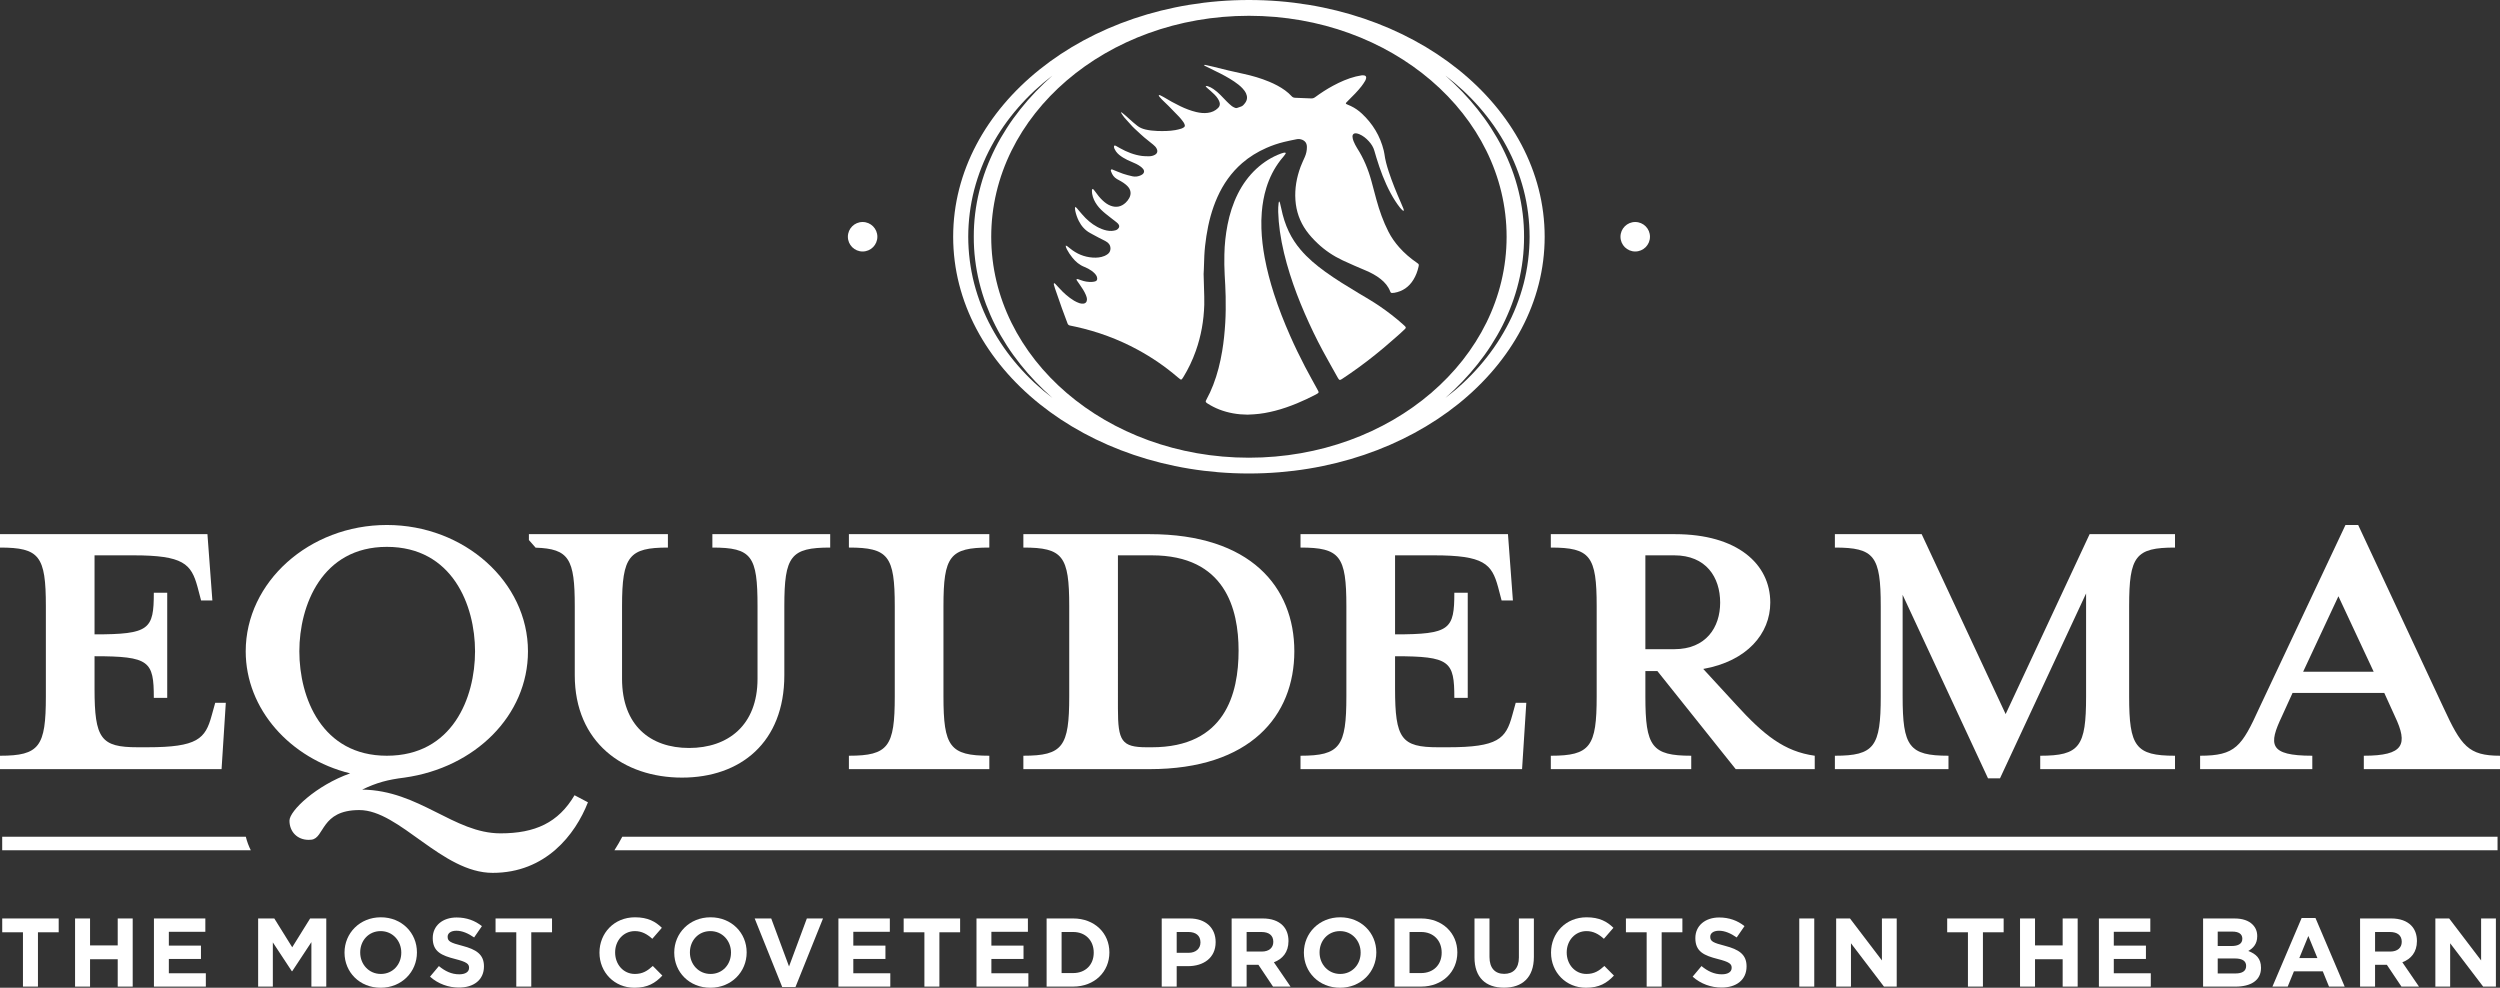
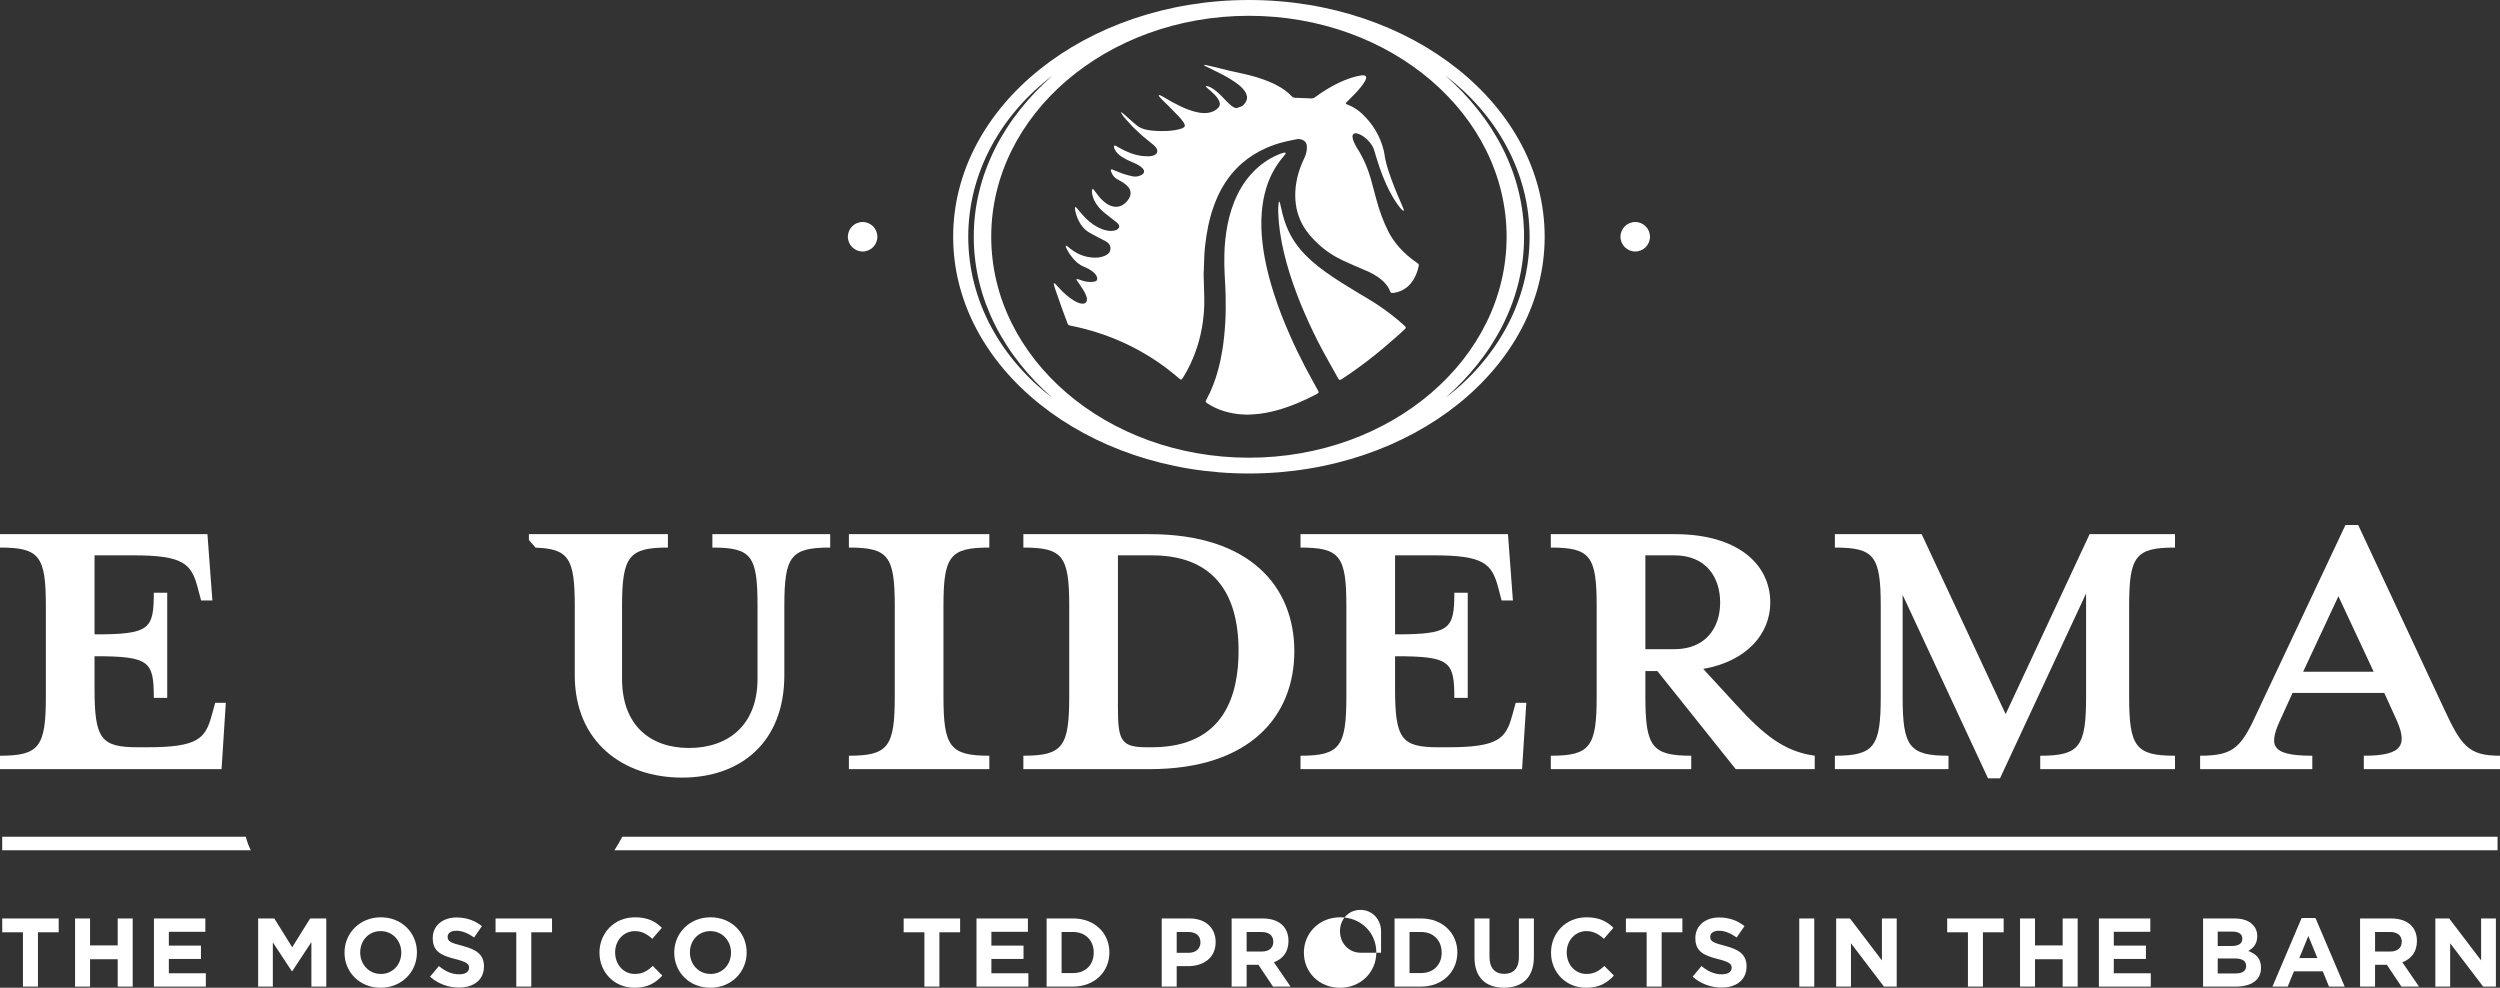
<svg xmlns="http://www.w3.org/2000/svg" version="1.1" id="Layer_1" x="0px" y="0px" width="254.608px" height="100.597px" viewBox="0 0 254.608 100.597" enable-background="new 0 0 254.608 100.597" xml:space="preserve">
  <rect x="0" y="0" width="254.608" height="100.597" fill="#333333" stroke="none" />
  <g>
    <polygon fill="#FFFFFF" points="0.227,94.947 2.338,94.947 2.338,100.478 3.865,100.478 3.865,94.947 5.977,94.947 5.977,93.539    0.227,93.539  " />
    <polygon fill="#FFFFFF" points="11.988,96.284 9.171,96.284 9.171,93.539 7.645,93.539 7.645,100.479 9.171,100.479 9.171,97.692    11.988,97.692 11.988,100.479 13.514,100.479 13.514,93.539 11.988,93.539  " />
    <polygon fill="#FFFFFF" points="17.195,97.663 20.466,97.663 20.466,96.304 17.195,96.304 17.195,94.897 20.913,94.897    20.913,93.539 15.678,93.539 15.678,100.479 20.963,100.479 20.963,99.121 17.195,99.121  " />
    <polygon fill="#FFFFFF" points="29.76,96.473 27.936,93.539 26.29,93.539 26.29,100.479 27.787,100.479 27.787,95.977    29.72,98.912 29.76,98.912 31.713,95.949 31.713,100.479 33.229,100.479 33.229,93.539 31.584,93.539  " />
    <path fill="#FFFFFF" d="M38.785,93.42c-2.142,0-3.698,1.616-3.698,3.589v0.019c0,1.973,1.536,3.568,3.677,3.568   c2.142,0,3.698-1.616,3.698-3.588v-0.021C42.463,95.015,40.926,93.42,38.785,93.42z M40.868,97.029   c0,1.189-0.853,2.161-2.082,2.161c-1.23,0-2.102-0.992-2.102-2.18v-0.021c0-1.19,0.853-2.162,2.082-2.162   c1.229,0,2.102,0.993,2.102,2.183V97.029z" />
    <path fill="#FFFFFF" d="M47.086,96.325c-1.2-0.308-1.497-0.457-1.497-0.912v-0.019c0-0.337,0.307-0.605,0.892-0.605   c0.585,0,1.189,0.258,1.805,0.684l0.794-1.152c-0.705-0.565-1.567-0.882-2.579-0.882c-1.417,0-2.429,0.832-2.429,2.092v0.019   c0,1.379,0.903,1.765,2.3,2.122c1.16,0.297,1.399,0.495,1.399,0.883v0.019c0,0.407-0.377,0.653-1.002,0.653   c-0.793,0-1.447-0.326-2.07-0.84l-0.904,1.079c0.834,0.744,1.895,1.111,2.945,1.111c1.497,0,2.548-0.775,2.548-2.152v-0.02   C49.287,97.196,48.494,96.691,47.086,96.325z" />
    <polygon fill="#FFFFFF" points="50.469,94.947 52.58,94.947 52.58,100.478 54.107,100.478 54.107,94.947 56.22,94.947    56.22,93.539 50.469,93.539  " />
    <path fill="#FFFFFF" d="M64.659,99.19c-1.189,0-2.012-0.992-2.012-2.18v-0.021c0-1.19,0.843-2.162,2.012-2.162   c0.694,0,1.239,0.299,1.775,0.783l0.972-1.119c-0.644-0.633-1.428-1.07-2.736-1.07c-2.131,0-3.618,1.616-3.618,3.589v0.019   c0,1.992,1.516,3.568,3.559,3.568c1.339,0,2.132-0.477,2.845-1.24l-0.972-0.98C65.939,98.873,65.452,99.19,64.659,99.19z" />
    <path fill="#FFFFFF" d="M72.365,93.42c-2.141,0-3.698,1.616-3.698,3.589v0.019c0,1.973,1.537,3.568,3.678,3.568   c2.141,0,3.697-1.616,3.697-3.588v-0.021C76.043,95.015,74.506,93.42,72.365,93.42z M74.447,97.029   c0,1.189-0.852,2.161-2.082,2.161c-1.23,0-2.102-0.992-2.102-2.18v-0.021c0-1.19,0.853-2.162,2.083-2.162   c1.229,0,2.102,0.993,2.102,2.183V97.029z" />
-     <polygon fill="#FFFFFF" points="80.358,98.427 78.544,93.539 76.859,93.539 79.665,100.528 81.012,100.528 83.818,93.539    82.172,93.539  " />
-     <polygon fill="#FFFFFF" points="86.904,97.663 90.176,97.663 90.176,96.304 86.904,96.304 86.904,94.897 90.623,94.897    90.623,93.539 85.387,93.539 85.387,100.479 90.671,100.479 90.671,99.121 86.904,99.121  " />
    <polygon fill="#FFFFFF" points="92.032,94.947 94.144,94.947 94.144,100.478 95.671,100.478 95.671,94.947 97.782,94.947    97.782,93.539 92.032,93.539  " />
    <polygon fill="#FFFFFF" points="100.966,97.663 104.238,97.663 104.238,96.304 100.966,96.304 100.966,94.897 104.685,94.897    104.685,93.539 99.449,93.539 99.449,100.479 104.733,100.479 104.733,99.121 100.966,99.121  " />
    <path fill="#FFFFFF" d="M109.297,93.539h-2.707v6.939h2.707c2.18,0,3.687-1.517,3.687-3.47v-0.019   C112.984,95.035,111.477,93.539,109.297,93.539z M111.389,97.029c0,1.229-0.844,2.071-2.093,2.071h-1.18v-4.183h1.18   c1.249,0,2.093,0.862,2.093,2.092V97.029z" />
    <path fill="#FFFFFF" d="M121.149,93.539h-2.836v6.939h1.525v-2.082h1.16c1.558,0,2.807-0.833,2.807-2.438v-0.022   C123.805,94.521,122.805,93.539,121.149,93.539z M122.258,95.988c0,0.595-0.446,1.05-1.209,1.05h-1.211v-2.122h1.182   c0.763,0,1.238,0.366,1.238,1.051V95.988z" />
    <path fill="#FFFFFF" d="M131.223,95.849v-0.019c0-0.657-0.208-1.202-0.595-1.589c-0.455-0.455-1.139-0.702-2.023-0.702h-3.171   v6.939h1.526v-2.222h1.2l1.488,2.222h1.785L129.737,98C130.618,97.673,131.223,96.969,131.223,95.849z M129.677,95.928   c0,0.586-0.427,0.982-1.17,0.982h-1.547v-1.992h1.517c0.744,0,1.2,0.337,1.2,0.991V95.928z" />
-     <path fill="#FFFFFF" d="M136.49,93.42c-2.14,0-3.698,1.616-3.698,3.589v0.019c0,1.973,1.536,3.568,3.678,3.568   c2.142,0,3.699-1.616,3.699-3.588v-0.021C140.17,95.015,138.631,93.42,136.49,93.42z M138.572,97.029   c0,1.189-0.851,2.161-2.081,2.161c-1.229,0-2.102-0.992-2.102-2.18v-0.021c0-1.19,0.853-2.162,2.082-2.162   c1.23,0,2.101,0.993,2.101,2.183V97.029z" />
+     <path fill="#FFFFFF" d="M136.49,93.42c-2.14,0-3.698,1.616-3.698,3.589v0.019c0,1.973,1.536,3.568,3.678,3.568   c2.142,0,3.699-1.616,3.699-3.588v-0.021C140.17,95.015,138.631,93.42,136.49,93.42z M138.572,97.029   c-1.229,0-2.102-0.992-2.102-2.18v-0.021c0-1.19,0.853-2.162,2.082-2.162   c1.23,0,2.101,0.993,2.101,2.183V97.029z" />
    <path fill="#FFFFFF" d="M144.733,93.539h-2.707v6.939h2.707c2.179,0,3.687-1.517,3.687-3.47v-0.019   C148.42,95.035,146.912,93.539,144.733,93.539z M146.825,97.029c0,1.229-0.844,2.071-2.092,2.071h-1.181v-4.183h1.181   c1.248,0,2.092,0.862,2.092,2.092V97.029z" />
    <path fill="#FFFFFF" d="M154.689,97.514c0,1.101-0.566,1.667-1.498,1.667c-0.932,0-1.497-0.587-1.497-1.717V93.54h-1.527v3.965   c0,2.041,1.139,3.084,3.005,3.084c1.862,0,3.043-1.032,3.043-3.134V93.54h-1.526V97.514z" />
    <path fill="#FFFFFF" d="M161.571,99.19c-1.19,0-2.012-0.992-2.012-2.18v-0.021c0-1.19,0.843-2.162,2.012-2.162   c0.694,0,1.241,0.299,1.774,0.783l0.972-1.119c-0.644-0.633-1.427-1.07-2.736-1.07c-2.13,0-3.619,1.616-3.619,3.589v0.019   c0,1.992,1.517,3.568,3.56,3.568c1.338,0,2.132-0.477,2.845-1.24l-0.971-0.98C162.851,98.873,162.366,99.19,161.571,99.19z" />
    <polygon fill="#FFFFFF" points="165.589,94.947 167.701,94.947 167.701,100.478 169.228,100.478 169.228,94.947 171.34,94.947    171.34,93.539 165.589,93.539  " />
    <path fill="#FFFFFF" d="M175.674,96.325c-1.199-0.308-1.497-0.457-1.497-0.912v-0.019c0-0.337,0.307-0.605,0.892-0.605   c0.585,0,1.19,0.258,1.803,0.684l0.794-1.152c-0.704-0.565-1.566-0.882-2.578-0.882c-1.417,0-2.428,0.832-2.428,2.092v0.019   c0,1.379,0.901,1.765,2.299,2.122c1.161,0.297,1.399,0.495,1.399,0.883v0.019c0,0.407-0.377,0.653-1.003,0.653   c-0.792,0-1.446-0.326-2.07-0.84l-0.902,1.079c0.833,0.744,1.893,1.111,2.944,1.111c1.497,0,2.548-0.775,2.548-2.152v-0.02   C177.874,97.196,177.082,96.691,175.674,96.325z" />
    <rect x="183.243" y="93.539" fill="#FFFFFF" width="1.527" height="6.94" />
    <polygon fill="#FFFFFF" points="191.661,97.812 188.409,93.539 187,93.539 187,100.479 188.508,100.479 188.508,96.066    191.869,100.479 193.167,100.479 193.167,93.539 191.661,93.539  " />
    <polygon fill="#FFFFFF" points="198.308,94.947 200.421,94.947 200.421,100.478 201.947,100.478 201.947,94.947 204.058,94.947    204.058,93.539 198.308,93.539  " />
    <polygon fill="#FFFFFF" points="210.068,96.284 207.253,96.284 207.253,93.539 205.726,93.539 205.726,100.479 207.253,100.479    207.253,97.692 210.068,97.692 210.068,100.479 211.596,100.479 211.596,93.539 210.068,93.539  " />
    <polygon fill="#FFFFFF" points="215.275,97.663 218.548,97.663 218.548,96.304 215.275,96.304 215.275,94.897 218.995,94.897    218.995,93.539 213.759,93.539 213.759,100.479 219.043,100.479 219.043,99.121 215.275,99.121  " />
    <path fill="#FFFFFF" d="M228.971,96.85c0.494-0.278,0.912-0.713,0.912-1.497v-0.019c0-0.477-0.158-0.863-0.477-1.18   c-0.396-0.396-1.021-0.613-1.813-0.613h-3.223v6.939h3.302c1.566,0,2.597-0.634,2.597-1.903v-0.021   C230.269,97.623,229.773,97.157,228.971,96.85z M225.858,94.877h1.506c0.644,0,1.001,0.257,1.001,0.713v0.019   c0,0.515-0.426,0.736-1.099,0.736h-1.407V94.877z M228.752,98.387c0,0.515-0.406,0.753-1.08,0.753h-1.813v-1.526h1.763   c0.784,0,1.131,0.287,1.131,0.754V98.387z" />
    <path fill="#FFFFFF" d="M234.407,93.49l-2.975,6.988h1.556l0.634-1.557h2.937l0.634,1.557h1.596l-2.975-6.988H234.407z    M234.169,97.573l0.92-2.25l0.923,2.25H234.169z" />
    <path fill="#FFFFFF" d="M246.148,95.849v-0.019c0-0.657-0.208-1.202-0.595-1.589c-0.456-0.455-1.14-0.702-2.023-0.702h-3.173v6.939   h1.527v-2.222h1.2l1.488,2.222h1.785L244.662,98C245.544,97.673,246.148,96.969,246.148,95.849z M244.601,95.928   c0,0.586-0.427,0.982-1.169,0.982h-1.548v-1.992h1.517c0.745,0,1.2,0.337,1.2,0.991V95.928z" />
    <polygon fill="#FFFFFF" points="252.684,97.812 249.431,93.539 248.025,93.539 248.025,100.479 249.532,100.479 249.532,96.066    252.892,100.479 254.19,100.479 254.19,93.539 252.684,93.539  " />
    <path fill="#FFFFFF" d="M58.536,61.731v7.043c0,6.827,4.959,10.42,10.923,10.42c5.965,0,10.42-3.593,10.42-10.42v-7.043   c0-5.102,0.647-5.965,4.671-5.965v-1.365H72.55v1.365c4.024,0,4.599,0.862,4.599,5.965v7.402c0,4.743-3.018,7.043-6.971,7.043   s-6.827-2.3-6.827-7.043v-7.402c0-5.102,0.719-5.965,4.671-5.965v-1.365H53.865v0.597c0.235,0.254,0.463,0.514,0.681,0.778   C57.964,55.884,58.536,56.932,58.536,61.731z" />
    <path fill="#FFFFFF" d="M100.756,76.966c-4.024,0-4.671-0.934-4.671-6.037v-9.199c0-5.102,0.647-5.965,4.671-5.965v-1.365H86.455   v1.365c4.024,0,4.671,0.862,4.671,5.965v9.199c0,5.102-0.647,6.037-4.671,6.037v1.365h14.301V76.966z" />
    <path fill="#FFFFFF" d="M104.223,76.966v1.365h12.864c10.276,0,14.732-5.462,14.732-12.001c0-6.54-4.456-11.929-14.732-11.929   h-12.864v1.365c4.024,0,4.671,0.862,4.671,5.965v9.199C108.894,76.032,108.247,76.966,104.223,76.966z M113.853,56.557   c0,0,3.162,0,3.449,0c7.474,0,8.839,5.462,8.839,9.702c0,4.384-1.365,9.845-8.839,9.845h-0.503c-2.587,0-2.946-0.647-2.946-3.952   V56.557z" />
    <path fill="#FFFFFF" d="M132.448,76.966v1.365h22.565l0.431-6.755h-1.078l-0.359,1.294c-0.647,2.371-1.437,3.234-6.54,3.234h-1.006   c-3.737,0-4.384-0.862-4.384-5.965v-3.306c5.605,0,6.037,0.503,6.037,4.24h1.365V60.366h-1.365c0,3.737-0.431,4.24-6.037,4.24   v-8.049h3.953c5.102,0,5.893,0.862,6.54,3.234l0.359,1.365h1.15l-0.503-6.755h-21.128v1.365c4.024,0,4.671,0.862,4.671,5.965v9.199   C137.119,76.032,136.473,76.966,132.448,76.966z" />
    <path fill="#FFFFFF" d="M172.241,76.966c-4.024,0-4.671-0.934-4.671-6.037v-2.587h1.222l7.977,9.989h8.049v-1.365   c-3.09-0.431-5.174-2.084-8.049-5.246l-3.306-3.593c4.456-0.791,6.827-3.593,6.827-6.755c0-3.952-3.378-6.971-9.702-6.971H157.94   v1.365c4.024,0,4.671,0.862,4.671,5.965v9.199c0,5.102-0.647,6.037-4.671,6.037v1.365h14.301V76.966z M167.57,56.557h2.946   c3.234,0,4.671,2.228,4.671,4.815c0,2.515-1.437,4.743-4.671,4.743h-2.946V56.557z" />
    <path fill="#FFFFFF" d="M198.441,76.966c-4.024,0-4.671-0.934-4.671-6.037V60.581l8.695,18.685h1.222l8.767-18.828V70.93   c0,5.102-0.647,6.037-4.671,6.037v1.365h13.726v-1.365c-4.024,0-4.671-0.934-4.671-6.037v-9.199c0-5.102,0.647-5.965,4.671-5.965   v-1.365h-8.696l-8.552,18.325l-8.552-18.325h-8.839v1.365c4.024,0,4.671,0.862,4.671,5.965v9.199c0,5.102-0.647,6.037-4.671,6.037   v1.365h11.57V76.966z" />
    <path fill="#FFFFFF" d="M248.859,72.079l-8.695-18.613h-1.294l-8.767,18.613c-1.797,3.953-2.443,4.887-6.037,4.887v1.365h11.426   v-1.365c-4.456,0-4.456-1.15-3.09-4.024l1.078-2.371h9.342l1.078,2.371c1.365,2.875,0.934,4.024-3.162,4.024v1.365h13.87v-1.365   C251.374,76.966,250.655,75.96,248.859,72.079z M234.558,68.414l3.593-7.689l3.593,7.689H234.558z" />
    <path fill="#FFFFFF" d="M62.573,86.597h191.785v-1.38H63.374C63.141,85.663,62.875,86.127,62.573,86.597z" />
    <path fill="#FFFFFF" d="M0.224,85.217v1.38h25.32c-0.218-0.433-0.39-0.895-0.509-1.38H0.224z" />
-     <path fill="#FFFFFF" d="M59.878,81.709l-1.365-0.719c-1.653,2.803-4.024,3.881-7.546,3.881c-4.743,0-8.264-4.384-14.085-4.456   c1.509-0.719,2.587-1.006,4.312-1.222C48.38,78.188,53.77,72.87,53.77,66.33c0-7.043-6.468-12.864-14.373-12.864   c-7.905,0-14.373,5.821-14.373,12.864c0,5.893,4.527,10.923,10.636,12.432c-3.449,1.222-6.18,3.809-6.18,4.815   c0,1.132,0.803,1.956,1.95,1.956c0.09,0,0.183-0.005,0.278-0.016c1.365-0.144,0.934-3.018,4.887-3.018   c4.096,0,8.408,6.396,13.582,6.396C55.567,88.895,58.585,85.015,59.878,81.709z M30.486,66.33c0-4.671,2.3-10.636,8.911-10.636   c6.683,0,8.983,5.965,8.983,10.636c0,4.743-2.3,10.636-8.983,10.636C32.786,76.966,30.486,71.073,30.486,66.33z" />
    <path fill="#FFFFFF" d="M21.918,71.576l-0.278,1l-0.082,0.293c-0.647,2.371-1.437,3.234-6.54,3.234h-1.006   c-3.737,0-4.384-0.862-4.384-5.965v-3.306c5.605,0,6.037,0.503,6.037,4.24h1.365V60.366h-1.365c0,3.737-0.431,4.24-6.037,4.24   v-8.049h3.953c5.102,0,5.893,0.862,6.54,3.234l0.359,1.365h0.754h0.395l-0.066-0.887l-0.437-5.868H0v1.365   c4.024,0,4.671,0.862,4.671,5.965v9.199c0,5.102-0.647,6.037-4.671,6.037v1.365h22.565l0.224-3.501l0.208-3.254H21.918z" />
    <circle fill="#FFFFFF" cx="87.852" cy="24.111" r="1.502" />
    <circle fill="#FFFFFF" cx="166.537" cy="24.111" r="1.502" />
    <path fill="#FFFFFF" d="M127.194,0c-16.635,0-30.12,10.795-30.12,24.111s13.485,24.111,30.12,24.111   c16.635,0,30.12-10.795,30.12-24.111S143.829,0,127.194,0z M100.973,33.347c-0.765-1.407-1.353-2.912-1.759-4.465   c-0.401-1.555-0.601-3.163-0.606-4.77c0.004-1.607,0.205-3.215,0.605-4.77c0.202-0.777,0.452-1.541,0.745-2.288   c0.076-0.185,0.148-0.372,0.228-0.556c0.082-0.183,0.158-0.368,0.245-0.549c0.088-0.18,0.171-0.362,0.263-0.54   c0.093-0.177,0.181-0.357,0.278-0.532c1.52-2.822,3.686-5.26,6.208-7.177c-1.184,1.053-2.289,2.191-3.267,3.426   c-0.491,0.616-0.953,1.254-1.378,1.915c-0.425,0.661-0.821,1.34-1.173,2.04c-0.09,0.174-0.171,0.352-0.257,0.528   c-0.085,0.176-0.161,0.357-0.242,0.535c-0.08,0.179-0.152,0.361-0.229,0.541c-0.075,0.181-0.142,0.365-0.214,0.547   c-0.274,0.733-0.504,1.481-0.688,2.241c-0.374,1.517-0.564,3.078-0.559,4.64c-0.006,1.562,0.186,3.123,0.559,4.64   c0.184,0.759,0.415,1.508,0.689,2.241c0.276,0.732,0.589,1.451,0.942,2.151c0.352,0.7,0.749,1.379,1.173,2.04   c0.425,0.661,0.887,1.299,1.378,1.915c0.979,1.235,2.083,2.373,3.268,3.426C104.658,38.607,102.493,36.168,100.973,33.347z    M127.194,46.614c-14.494,0-26.244-10.075-26.244-22.503S112.7,1.609,127.194,1.609c14.494,0,26.244,10.075,26.244,22.503   S141.689,46.614,127.194,46.614z M155.174,19.342c0.401,1.555,0.601,3.163,0.606,4.77c-0.004,1.607-0.205,3.215-0.605,4.77   c-0.202,0.777-0.452,1.541-0.745,2.288c-0.076,0.185-0.148,0.372-0.228,0.556c-0.082,0.183-0.158,0.368-0.245,0.549   c-0.088,0.18-0.171,0.362-0.263,0.54c-0.093,0.177-0.181,0.357-0.278,0.532c-1.52,2.822-3.685,5.26-6.208,7.177   c1.184-1.053,2.289-2.191,3.267-3.426c0.491-0.616,0.953-1.254,1.378-1.915c0.425-0.661,0.821-1.34,1.173-2.04   c0.09-0.174,0.171-0.352,0.257-0.528c0.085-0.176,0.161-0.357,0.242-0.535c0.08-0.179,0.152-0.361,0.229-0.541   c0.075-0.181,0.142-0.365,0.214-0.547c0.274-0.733,0.504-1.481,0.688-2.241c0.374-1.517,0.564-3.078,0.559-4.64   c0.006-1.562-0.186-3.123-0.559-4.64c-0.184-0.759-0.414-1.508-0.689-2.241c-0.276-0.732-0.589-1.451-0.942-2.151   c-0.352-0.7-0.749-1.379-1.173-2.04c-0.425-0.661-0.887-1.299-1.378-1.915c-0.979-1.235-2.083-2.373-3.268-3.426   c2.522,1.917,4.688,4.356,6.208,7.178C154.18,16.283,154.768,17.788,155.174,19.342z" />
    <path fill="#FFFFFF" d="M122.782,8.793c0.093-0.059,0.16-0.035,0.224-0.014c0.207,0.067,0.397,0.167,0.576,0.291   c0.26,0.18,0.499,0.385,0.72,0.61c0.22,0.225,0.433,0.458,0.657,0.679c0.159,0.158,0.324,0.311,0.499,0.45   c0.096,0.076,0.216,0.123,0.329,0.175c0.073,0.034,0.151,0.028,0.228,0.001c0.134-0.047,0.271-0.088,0.403-0.143   c0.07-0.029,0.139-0.073,0.192-0.126c0.08-0.078,0.152-0.166,0.216-0.257c0.206-0.294,0.226-0.607,0.081-0.933   c-0.091-0.204-0.224-0.378-0.376-0.539c-0.248-0.262-0.532-0.479-0.83-0.68c-0.599-0.404-1.236-0.741-1.887-1.053   c-0.362-0.174-0.72-0.355-1.079-0.534c-0.039-0.02-0.074-0.049-0.122-0.082c0.07-0.05,0.126-0.032,0.178-0.02   c0.265,0.059,0.532,0.113,0.795,0.182c1.01,0.266,2.029,0.497,3.05,0.719c0.896,0.195,1.775,0.448,2.622,0.802   c0.567,0.237,1.112,0.516,1.611,0.878c0.249,0.181,0.478,0.385,0.686,0.61c0.099,0.107,0.211,0.145,0.355,0.149   c0.535,0.014,1.07,0.034,1.604,0.064c0.161,0.009,0.29-0.028,0.419-0.123c0.585-0.43,1.192-0.826,1.832-1.17   c0.736-0.396,1.497-0.732,2.31-0.937c0.192-0.048,0.388-0.086,0.584-0.116c0.092-0.014,0.191-0.011,0.282,0.006   c0.147,0.027,0.217,0.126,0.19,0.273c-0.017,0.096-0.05,0.195-0.1,0.277c-0.117,0.191-0.238,0.381-0.376,0.557   c-0.395,0.504-0.845,0.957-1.302,1.404c-0.083,0.081-0.167,0.163-0.243,0.251c-0.069,0.08-0.058,0.125,0.039,0.169   c0.141,0.065,0.287,0.12,0.427,0.187c0.409,0.194,0.778,0.451,1.108,0.757c1.117,1.037,1.876,2.29,2.241,3.775   c0.028,0.113,0.052,0.228,0.067,0.343c0.079,0.606,0.242,1.192,0.431,1.772c0.36,1.106,0.802,2.179,1.27,3.242   c0.08,0.182,0.157,0.365,0.231,0.549c0.028,0.071,0.055,0.145,0.026,0.245c-0.039-0.02-0.076-0.03-0.1-0.053   c-0.087-0.084-0.177-0.166-0.252-0.259c-0.367-0.46-0.678-0.958-0.958-1.475c-0.628-1.159-1.083-2.388-1.466-3.646   c-0.068-0.223-0.137-0.446-0.197-0.671c-0.103-0.386-0.312-0.709-0.577-0.999c-0.277-0.302-0.591-0.556-0.972-0.717   c-0.098-0.042-0.205-0.071-0.311-0.084c-0.233-0.028-0.392,0.114-0.374,0.348c0.011,0.148,0.043,0.302,0.101,0.438   c0.103,0.241,0.215,0.483,0.357,0.703c0.679,1.052,1.148,2.192,1.475,3.395c0.17,0.625,0.332,1.252,0.503,1.876   c0.309,1.127,0.697,2.224,1.23,3.267c0.292,0.572,0.66,1.093,1.085,1.574c0.538,0.609,1.151,1.13,1.819,1.589   c0.204,0.14,0.208,0.158,0.155,0.397c-0.104,0.472-0.273,0.919-0.527,1.33c-0.446,0.723-1.084,1.17-1.923,1.32   c-0.076,0.014-0.154,0.016-0.232,0.021c-0.088,0.006-0.15-0.032-0.185-0.113c-0.009-0.02-0.019-0.039-0.026-0.059   c-0.198-0.51-0.541-0.909-0.963-1.245c-0.459-0.366-0.971-0.638-1.511-0.867c-0.794-0.337-1.589-0.674-2.369-1.042   c-0.938-0.442-1.794-1.014-2.55-1.732c-0.418-0.397-0.807-0.816-1.142-1.284c-0.666-0.934-1.031-1.977-1.11-3.12   c-0.081-1.169,0.12-2.298,0.526-3.391c0.126-0.339,0.287-0.665,0.431-0.998c0.142-0.325,0.218-0.665,0.213-1.019   c-0.003-0.206-0.05-0.407-0.206-0.557c-0.073-0.07-0.162-0.131-0.256-0.169c-0.178-0.072-0.37-0.103-0.559-0.066   c-0.44,0.087-0.88,0.176-1.316,0.282c-0.617,0.151-1.218,0.356-1.8,0.614c-0.893,0.396-1.719,0.898-2.459,1.541   c-1.105,0.96-1.922,2.128-2.518,3.458c-0.569,1.27-0.913,2.604-1.124,3.976c-0.102,0.662-0.178,1.326-0.21,1.995   c-0.023,0.483-0.034,0.966-0.051,1.448c-0.005,0.138-0.024,0.276-0.021,0.413c0.01,0.487,0.03,0.974,0.041,1.462   c0.013,0.561,0.043,1.122,0.026,1.682c-0.048,1.607-0.322,3.175-0.862,4.693c-0.332,0.934-0.753,1.827-1.274,2.672   c-0.038,0.062-0.078,0.125-0.125,0.181c-0.064,0.076-0.109,0.085-0.191,0.029c-0.096-0.066-0.185-0.141-0.273-0.217   c-1.247-1.069-2.594-1.993-4.036-2.776c-1.997-1.085-4.109-1.863-6.328-2.351c-0.194-0.043-0.388-0.086-0.583-0.123   c-0.126-0.024-0.208-0.091-0.253-0.212c-0.19-0.514-0.388-1.025-0.573-1.542c-0.24-0.671-0.47-1.345-0.703-2.018   c-0.041-0.118-0.075-0.239-0.108-0.36c-0.015-0.056-0.032-0.117,0.008-0.176c0.067-0.006,0.104,0.04,0.141,0.079   c0.131,0.137,0.262,0.275,0.389,0.416c0.444,0.494,0.936,0.932,1.504,1.278c0.172,0.105,0.36,0.187,0.55,0.256   c0.114,0.041,0.245,0.052,0.368,0.049c0.246-0.005,0.396-0.172,0.4-0.416c0.002-0.168-0.05-0.323-0.114-0.475   c-0.158-0.372-0.38-0.706-0.611-1.035c-0.097-0.138-0.194-0.275-0.287-0.415c-0.029-0.044-0.081-0.102-0.03-0.149   c0.026-0.024,0.097-0.011,0.144,0.001c0.091,0.025,0.18,0.059,0.269,0.093c0.372,0.142,0.757,0.206,1.155,0.182   c0.103-0.006,0.207-0.023,0.305-0.051c0.156-0.045,0.221-0.149,0.213-0.312c-0.006-0.12-0.05-0.227-0.116-0.325   c-0.12-0.178-0.278-0.318-0.451-0.441c-0.227-0.16-0.47-0.294-0.727-0.394c-0.512-0.198-0.91-0.539-1.245-0.962   c-0.207-0.261-0.396-0.534-0.548-0.831c-0.037-0.073-0.071-0.148-0.097-0.226c-0.014-0.041-0.009-0.089-0.014-0.163   c0.066,0.031,0.11,0.044,0.145,0.069c0.1,0.075,0.198,0.153,0.295,0.232c0.668,0.546,1.428,0.866,2.291,0.926   c0.413,0.029,0.821-0.005,1.208-0.165c0.122-0.051,0.239-0.122,0.345-0.201c0.358-0.267,0.345-0.846,0.026-1.117   c-0.092-0.078-0.19-0.152-0.295-0.209c-0.212-0.115-0.433-0.215-0.647-0.327c-0.302-0.158-0.604-0.317-0.901-0.484   c-0.509-0.286-0.88-0.704-1.141-1.222c-0.166-0.329-0.286-0.676-0.363-1.036c-0.018-0.084-0.026-0.171-0.031-0.257   c-0.002-0.039,0.013-0.08,0.026-0.148c0.065,0.047,0.114,0.072,0.149,0.11c0.073,0.079,0.136,0.167,0.207,0.249   c0.23,0.263,0.449,0.537,0.696,0.783c0.478,0.476,1.017,0.868,1.652,1.115c0.325,0.126,0.659,0.211,1.01,0.194   c0.136-0.007,0.274-0.033,0.406-0.069c0.08-0.022,0.159-0.072,0.221-0.128c0.176-0.156,0.185-0.365,0.024-0.537   c-0.07-0.075-0.152-0.141-0.233-0.205c-0.346-0.272-0.7-0.535-1.039-0.814c-0.317-0.26-0.619-0.538-0.861-0.874   c-0.251-0.348-0.434-0.726-0.507-1.151c-0.022-0.127-0.022-0.258-0.021-0.386c0-0.036,0.029-0.091,0.057-0.101   c0.028-0.01,0.08,0.019,0.107,0.046c0.054,0.055,0.1,0.119,0.144,0.183c0.239,0.34,0.493,0.666,0.799,0.949   c0.24,0.221,0.499,0.413,0.809,0.527c0.566,0.208,1.069,0.098,1.51-0.308c0.151-0.139,0.273-0.3,0.372-0.479   c0.225-0.411,0.169-0.839-0.15-1.182c-0.26-0.28-0.582-0.471-0.913-0.65c-0.065-0.035-0.13-0.068-0.193-0.106   c-0.292-0.173-0.476-0.433-0.587-0.748c-0.024-0.068-0.062-0.149-0.003-0.208c0.063-0.063,0.14-0.007,0.205,0.019   c0.337,0.133,0.668,0.283,1.011,0.399c0.314,0.106,0.637,0.188,0.961,0.261c0.253,0.057,0.508,0.031,0.751-0.063   c0.084-0.032,0.167-0.072,0.241-0.123c0.208-0.144,0.247-0.359,0.092-0.561c-0.078-0.101-0.179-0.188-0.282-0.263   c-0.267-0.195-0.567-0.328-0.871-0.454c-0.307-0.127-0.61-0.265-0.892-0.443c-0.271-0.172-0.531-0.358-0.719-0.624   c-0.059-0.084-0.109-0.176-0.154-0.269c-0.026-0.053-0.041-0.114-0.049-0.174c-0.021-0.146,0.048-0.201,0.179-0.135   c0.15,0.075,0.293,0.166,0.44,0.248c0.7,0.39,1.435,0.683,2.233,0.789c0.251,0.033,0.508,0.031,0.762,0.028   c0.182-0.003,0.36-0.047,0.524-0.132c0.268-0.137,0.343-0.369,0.208-0.639c-0.083-0.166-0.211-0.293-0.353-0.408   c-0.302-0.245-0.61-0.481-0.906-0.732c-0.26-0.221-0.507-0.456-0.757-0.687c-0.155-0.143-0.314-0.284-0.459-0.438   c-0.272-0.289-0.539-0.583-0.798-0.883c-0.118-0.137-0.212-0.294-0.315-0.443c-0.02-0.029-0.029-0.065-0.042-0.098   c0.008-0.007,0.017-0.015,0.025-0.022c0.038,0.024,0.078,0.044,0.112,0.072c0.253,0.202,0.496,0.415,0.732,0.637   c0.248,0.233,0.514,0.448,0.778,0.662c0.246,0.199,0.533,0.316,0.839,0.388c0.397,0.093,0.801,0.136,1.206,0.15   c0.613,0.02,1.227,0.018,1.834-0.088c0.203-0.036,0.405-0.088,0.603-0.147c0.093-0.027,0.182-0.08,0.265-0.132   c0.093-0.059,0.129-0.155,0.092-0.26c-0.032-0.093-0.069-0.189-0.127-0.267c-0.138-0.187-0.279-0.375-0.438-0.544   c-0.355-0.377-0.719-0.746-1.084-1.113c-0.219-0.22-0.449-0.43-0.67-0.648c-0.095-0.094-0.182-0.196-0.267-0.299   c-0.03-0.037-0.046-0.086-0.067-0.127c0.07-0.051,0.124-0.026,0.173-0.002c0.112,0.055,0.226,0.11,0.332,0.174   c0.553,0.337,1.118,0.652,1.703,0.933c0.519,0.249,1.053,0.458,1.614,0.591c0.389,0.092,0.782,0.138,1.182,0.085   c0.401-0.052,0.754-0.205,1.046-0.494c0.178-0.176,0.219-0.38,0.147-0.605c-0.041-0.129-0.109-0.254-0.184-0.368   c-0.188-0.288-0.445-0.515-0.698-0.744c-0.131-0.119-0.269-0.23-0.401-0.348C122.872,8.901,122.833,8.85,122.782,8.793z" />
    <path fill="#FFFFFF" d="M127.051,42.229c-0.99-0.008-1.951-0.167-2.876-0.526c-0.412-0.16-0.803-0.361-1.176-0.596   c-0.011-0.007-0.022-0.014-0.032-0.021c-0.203-0.136-0.218-0.177-0.102-0.388c0.266-0.485,0.496-0.987,0.695-1.503   c0.43-1.112,0.714-2.263,0.91-3.436c0.159-0.95,0.255-1.907,0.313-2.869c0.054-0.897,0.057-1.795,0.041-2.692   c-0.014-0.742-0.058-1.483-0.1-2.224c-0.038-0.686-0.044-1.372-0.03-2.058c0.02-1.016,0.126-2.024,0.321-3.022   c0.215-1.099,0.549-2.158,1.051-3.16c0.48-0.958,1.099-1.815,1.887-2.545c0.734-0.679,1.565-1.203,2.505-1.551   c0.081-0.03,0.164-0.055,0.247-0.077c0.045-0.012,0.094-0.019,0.14-0.019c0.092,0,0.122,0.045,0.075,0.123   c-0.048,0.081-0.107,0.157-0.166,0.23c-0.111,0.138-0.23,0.27-0.338,0.409c-0.659,0.853-1.135,1.8-1.452,2.83   c-0.249,0.808-0.391,1.635-0.461,2.477c-0.046,0.556-0.055,1.112-0.037,1.669c0.032,1.002,0.154,1.995,0.337,2.981   c0.231,1.241,0.555,2.458,0.941,3.659c0.468,1.457,1.029,2.877,1.646,4.276c0.47,1.067,0.977,2.116,1.517,3.149   c0.418,0.799,0.861,1.585,1.293,2.377c0.025,0.045,0.051,0.091,0.07,0.139c0.034,0.087,0.023,0.136-0.054,0.192   c-0.063,0.045-0.13,0.085-0.199,0.121c-0.628,0.327-1.267,0.632-1.922,0.902c-0.731,0.301-1.476,0.564-2.242,0.76   c-0.699,0.179-1.407,0.313-2.129,0.358C127.499,42.205,127.275,42.216,127.051,42.229z" />
    <path fill="#FFFFFF" d="M130.297,20.529c0.02,0.045,0.046,0.088,0.058,0.134c0.049,0.197,0.099,0.394,0.139,0.592   c0.164,0.812,0.412,1.597,0.768,2.344c0.316,0.662,0.718,1.268,1.191,1.828c0.735,0.87,1.604,1.59,2.523,2.254   c1.086,0.784,2.229,1.48,3.376,2.169c0.721,0.433,1.453,0.85,2.148,1.326c0.831,0.569,1.628,1.18,2.378,1.853   c0.074,0.066,0.15,0.131,0.218,0.203c0.097,0.103,0.099,0.167-0.003,0.268c-0.159,0.158-0.322,0.313-0.49,0.461   c-0.575,0.503-1.146,1.011-1.73,1.502c-1.068,0.897-2.173,1.747-3.321,2.54c-0.277,0.191-0.557,0.378-0.836,0.566   c-0.046,0.031-0.095,0.061-0.144,0.087c-0.115,0.06-0.163,0.049-0.243-0.056c-0.031-0.041-0.059-0.085-0.084-0.13   c-0.507-0.908-1.023-1.811-1.517-2.727c-0.675-1.25-1.287-2.531-1.854-3.834c-0.567-1.303-1.075-2.629-1.503-3.984   c-0.452-1.43-0.814-2.882-1.024-4.37c-0.093-0.659-0.151-1.32-0.171-1.985c-0.009-0.304,0.008-0.603,0.044-0.903   c0.005-0.045,0.022-0.088,0.034-0.132C130.268,20.533,130.282,20.531,130.297,20.529z" />
  </g>
</svg>